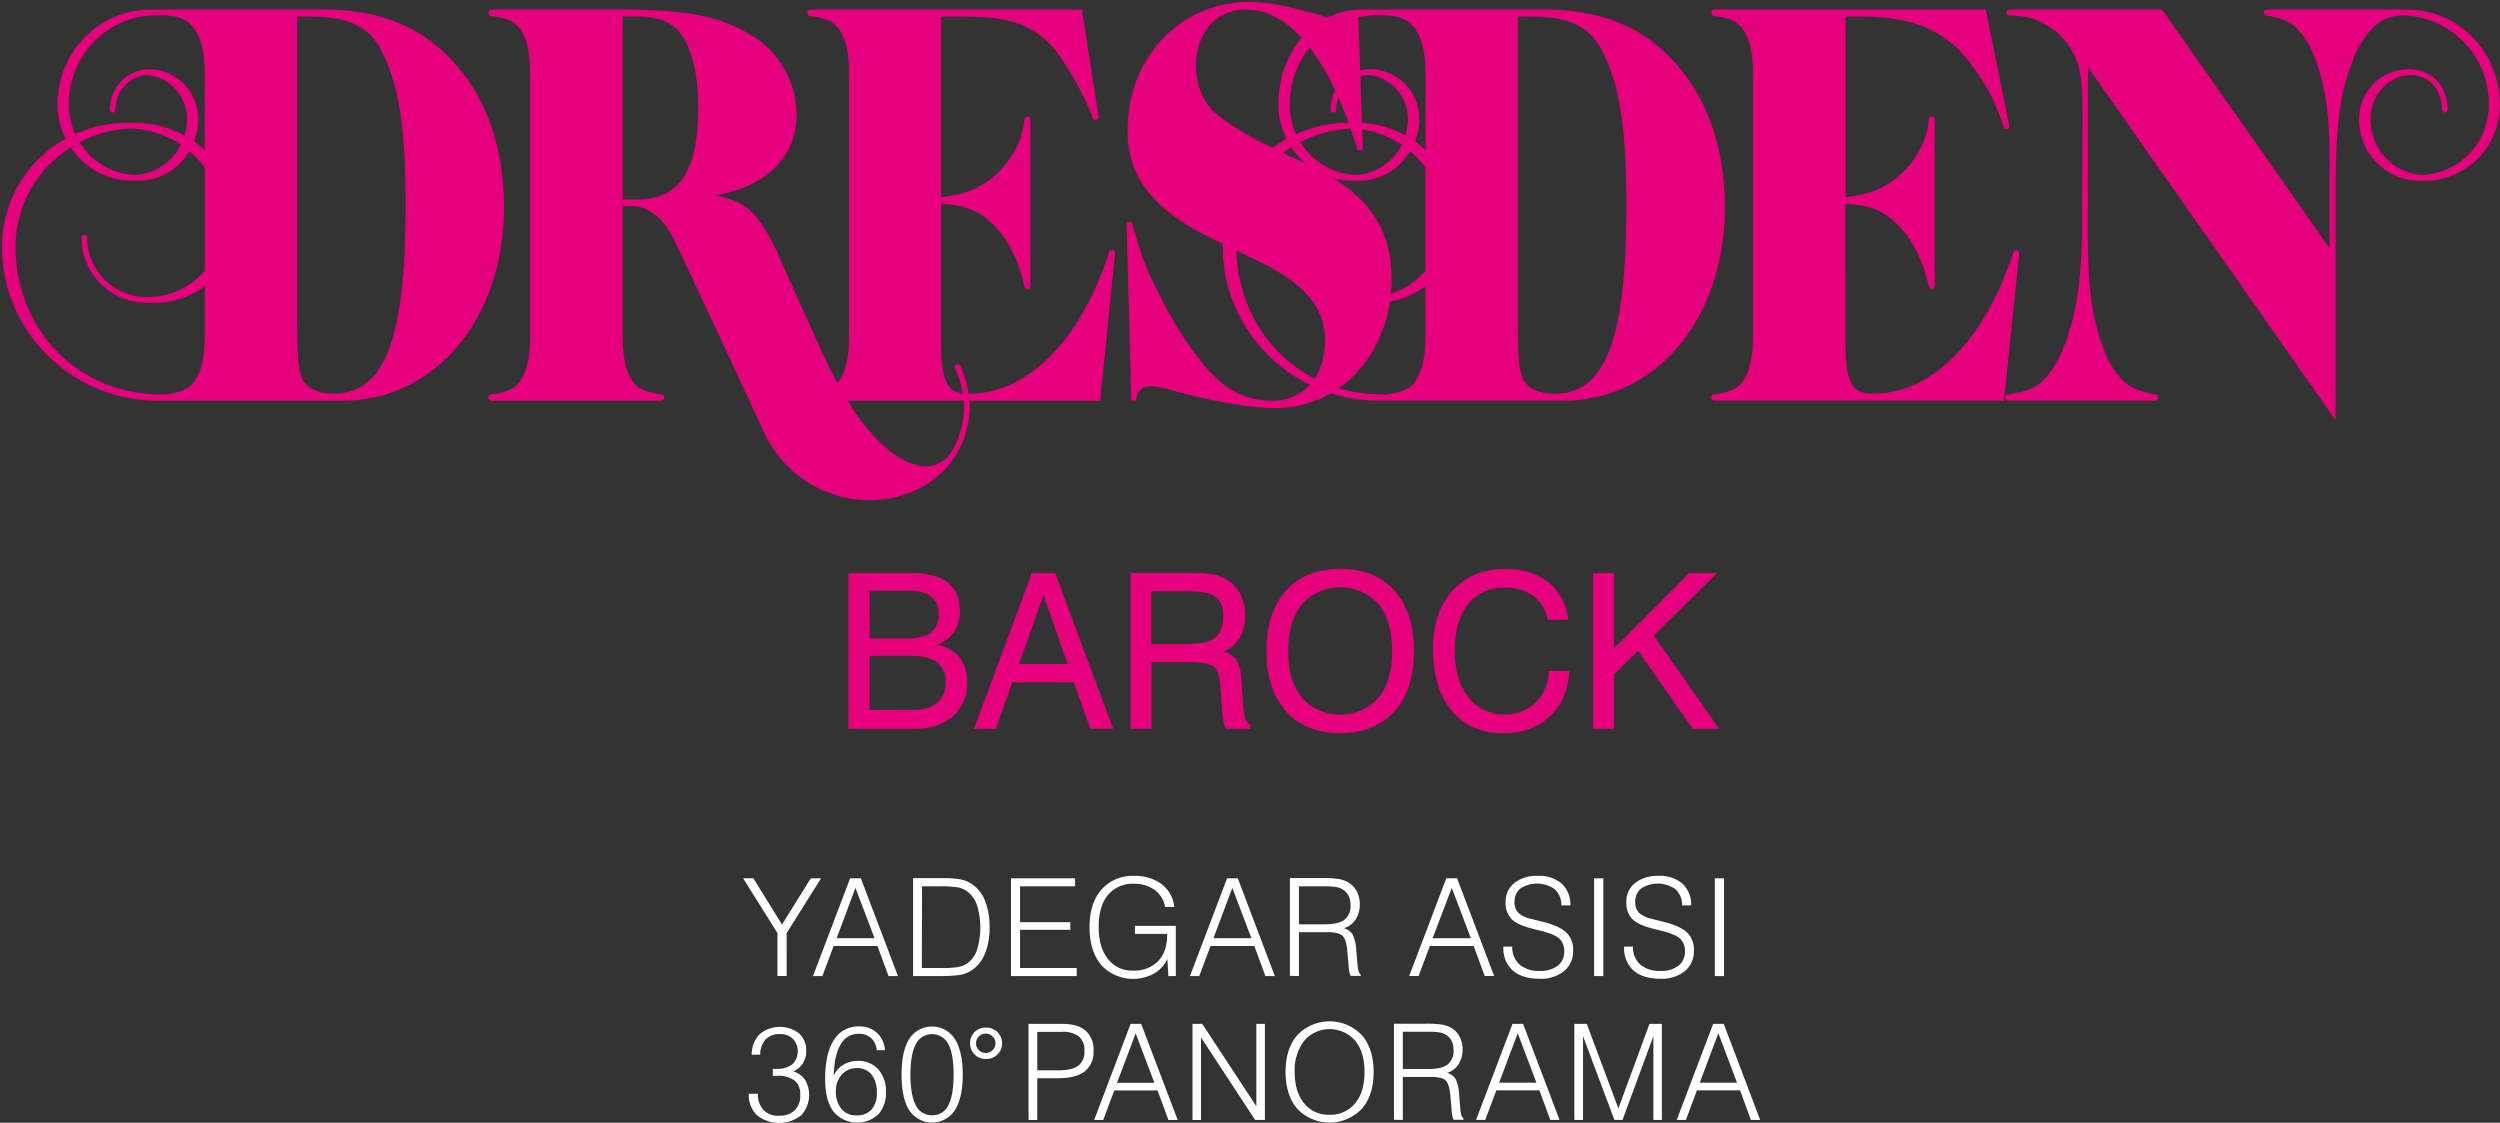
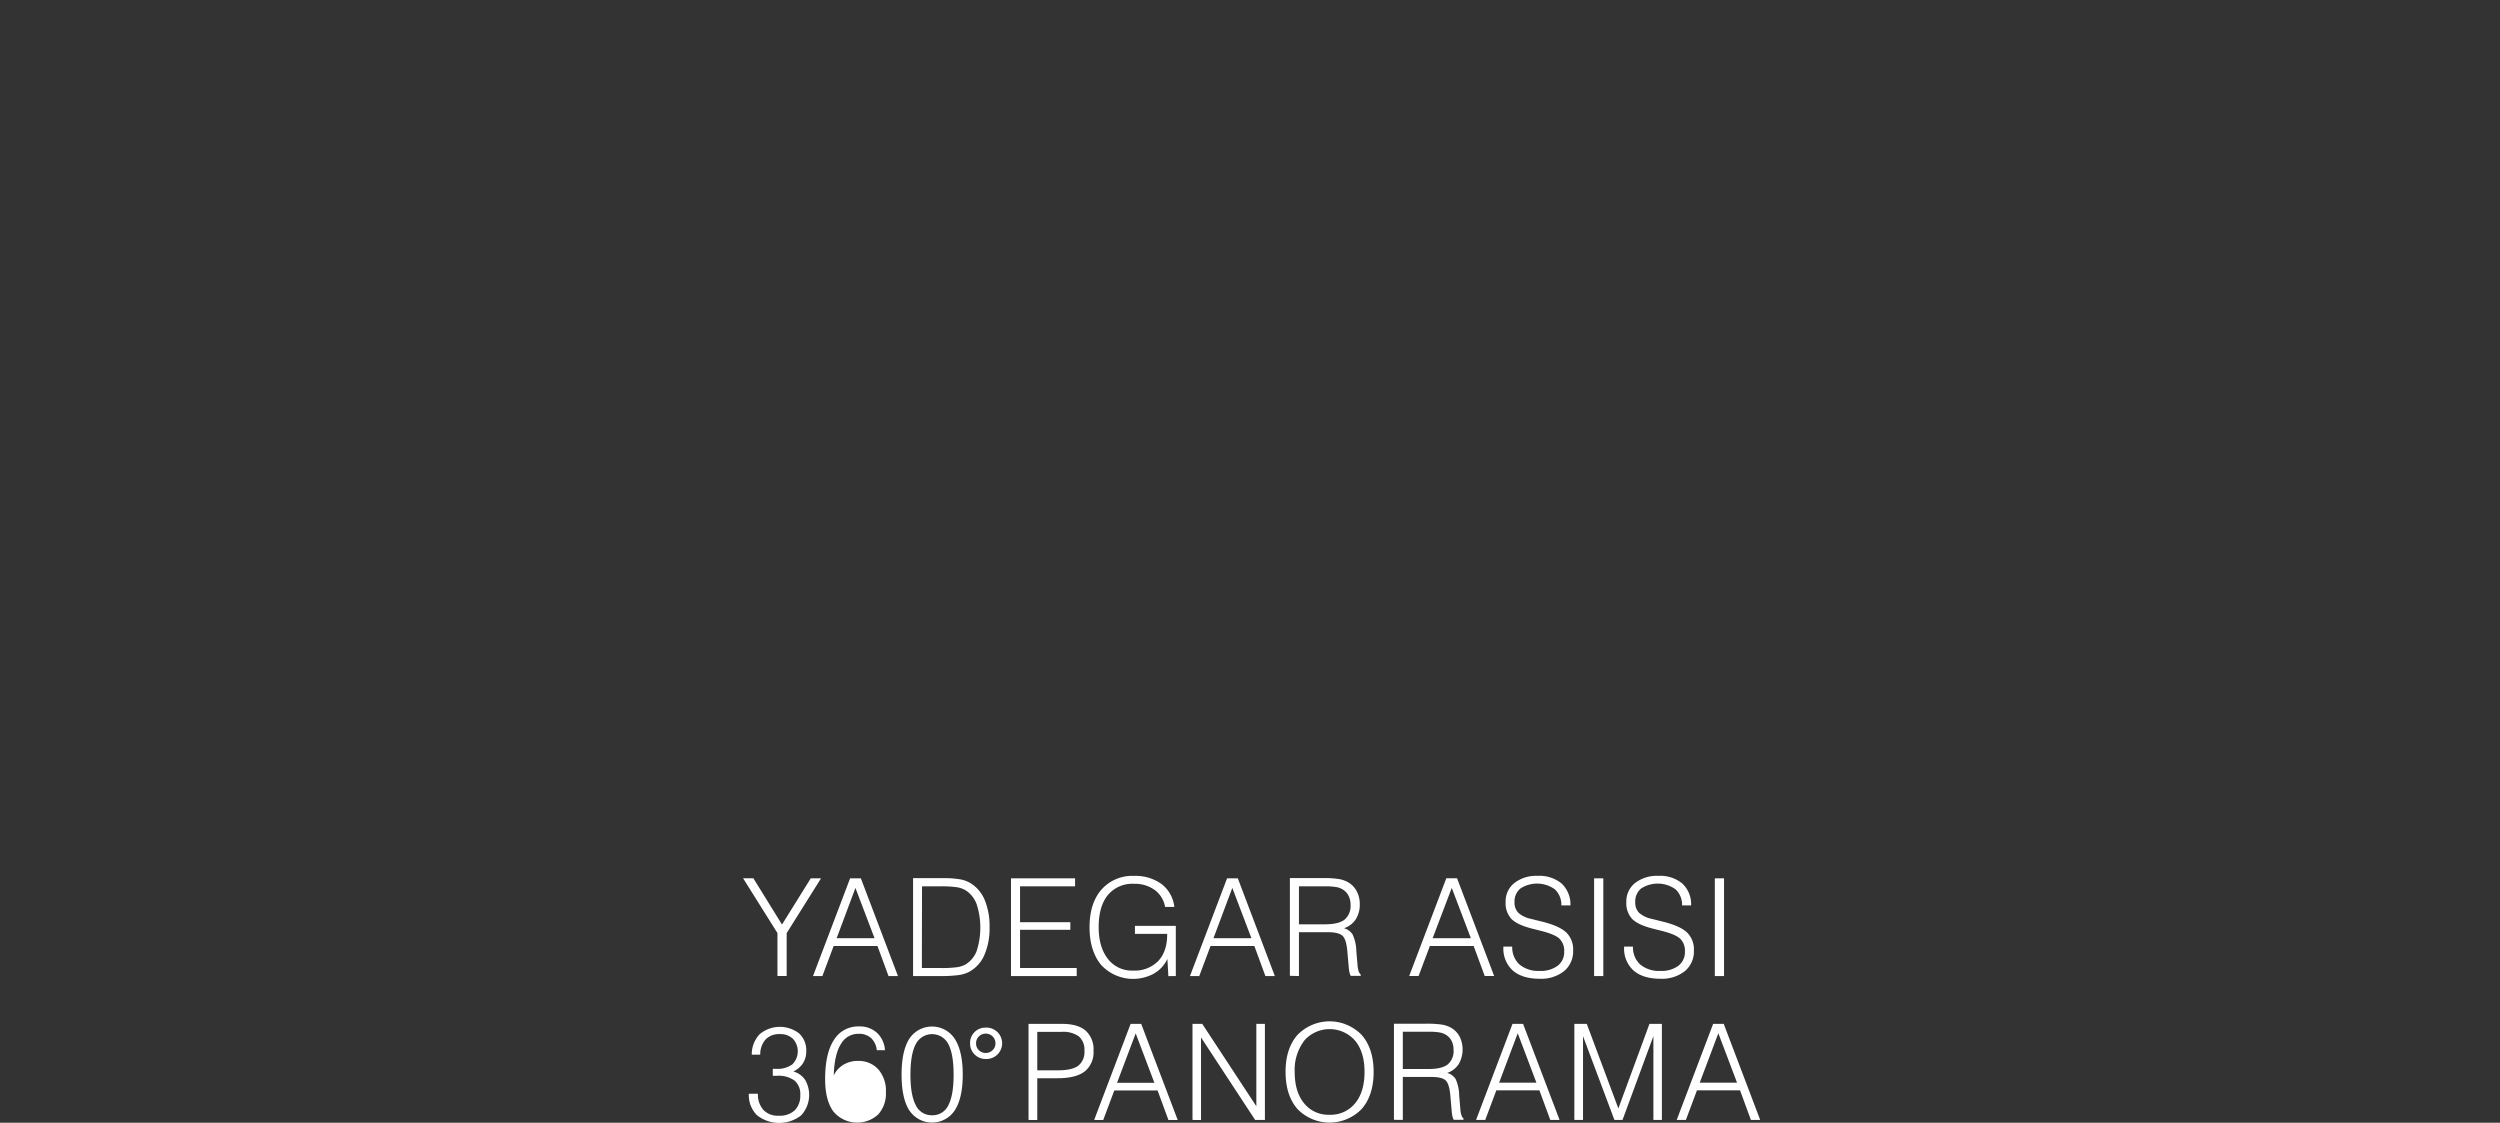
<svg xmlns="http://www.w3.org/2000/svg" viewBox="0 0 654.38 293.87">
  <rect x="0" y="0" width="654.38" height="293.87" fill="#333333" stroke="none" />
  <defs>
    <clipPath id="b0660fd3-84db-4f36-a059-006176d35886">
-       <rect x="0.5" y="0.5" width="653.88" height="191.42" style="fill: none" />
-     </clipPath>
+       </clipPath>
    <clipPath id="a7b34410-7483-4a85-8451-159864d0c06d">
      <rect x="194.5" y="229.24" width="266.23" height="64.6" style="fill: none" />
    </clipPath>
  </defs>
  <g id="b4db05bb-1cfb-48a3-a22b-31ea52a4fe13" data-name="eaba3c60-2882-4c45-b0d6-e309d38966bc">
    <g id="a2e598a3-b797-48be-b60a-294e07302a78" data-name="b5fdd8c8-82ba-49ac-9ed3-f00858a3eea7">
      <g style="clip-path: url(#b0660fd3-84db-4f36-a059-006176d35886)">
        <g id="bb6afc6a-5cdd-4b51-86c1-2d387813d091" data-name="f3822e3b-b0ae-4093-be22-e2140275c22f">
          <g id="bc0da730-ba99-4398-be84-446424bf0692" data-name="a39de53d-282a-4a23-99da-406f17e40cfa">
-             <path id="ee79f2a2-7206-4005-8556-4cbd894c485d" data-name="b26b25c4-1a83-4a91-ba8e-70e9e025b9bc" d="M239.35,190.78q6.36,0,10.08-3.3a11.3,11.3,0,0,0,3.71-8.89,10.15,10.15,0,0,0-2-6.54,9.15,9.15,0,0,0-5.73-3.28,9.3,9.3,0,0,0,4.37-3.43,9.58,9.58,0,0,0,1.47-5.41c0-3.33-1.06-5.82-3.17-7.45S242.77,150,238.5,150H222.07v40.79Zm-11.74-36.14h10.16q4,0,5.95,1.5a5.41,5.41,0,0,1,1.94,4.6,5.7,5.7,0,0,1-2,4.84c-1.33,1-3.44,1.54-6.31,1.55h-9.72Zm0,17h10.6c3.2,0,5.54.56,7,1.66a6,6,0,0,1,2.29,5.2,6.74,6.74,0,0,1-2.19,5.44c-1.46,1.25-3.6,1.88-6.42,1.87H227.61Zm45.52-15.84,6.32,18H266.74Zm-12.46,34.95L265,178.56h16.06l4.32,12.19h6L276.2,150h-6.12l-15.15,40.79Zm50.14-36c3.58,0,6,.5,7.36,1.5s2,2.71,2,5.12c0,2.58-.7,4.43-2.12,5.54s-3.82,1.66-7.24,1.66h-9.47V154.78Zm-14.9,36h5.48V173.31h9c3.91,0,6.35.4,7.34,1.21s1.57,2.58,1.74,5.32l.34,5.32v.17q.3,4.17,1.08,5.45h6.4v-1.13a2.78,2.78,0,0,1-1.3-1.52,11,11,0,0,1-.57-3.22l-.47-6.73a11.82,11.82,0,0,0-1.26-5.35,5.64,5.64,0,0,0-3.39-2.24,9.44,9.44,0,0,0,4.21-3.67,10.68,10.68,0,0,0,1.41-5.63,12.45,12.45,0,0,0-1.34-5.93,9.52,9.52,0,0,0-3.92-3.93,11.07,11.07,0,0,0-3.25-1.11,34.67,34.67,0,0,0-5.67-.33H295.91Zm44.9-32.62a13.53,13.53,0,0,1,19.11-.89c.31.29.61.58.89.89q3.58,4.4,3.58,12.26t-3.58,12.26a13.49,13.49,0,0,1-19.05.95c-.33-.3-.65-.62-.95-.95q-3.62-4.41-3.61-12.26t3.61-12.26m-4.21,28.06q5.14,5.7,14.22,5.69T365,186.19q5.11-5.69,5.11-15.8T365,154.58q-5.12-5.67-14.17-5.67T336.6,154.6q-5.1,5.72-5.1,15.82t5.14,15.8M402,183.87a11.23,11.23,0,0,1-8.21,3.11,11.41,11.41,0,0,1-9.43-4.51q-3.56-4.51-3.56-12,0-7.92,3.42-12.27a11.53,11.53,0,0,1,9.62-4.35,12.31,12.31,0,0,1,7.57,2.18,9.68,9.68,0,0,1,3.68,6.21h5.39a14.08,14.08,0,0,0-5.1-9.74q-4.42-3.57-11.34-3.57-8.7,0-13.82,5.64t-5.13,15.22q0,10.38,4.89,16.25t13.5,5.87q7.49,0,12.2-4.41t5.08-11.87h-5.37a11.73,11.73,0,0,1-3.42,8.24m20.51,6.91V176.5l6.31-6.17,14.29,20.46H450l-17.14-24.45L449.5,150h-7.37L422.5,169.68V150H417v40.79Z" style="fill: #e6007e" />
-           </g>
+             </g>
          <g id="a9cd0d0a-6065-445b-a004-f6c476870b50" data-name="bb7af27f-08c1-4195-8aa4-2d351a044a64">
            <path id="aacd457f-bcbf-4619-b2b5-1ed4ee65ef69" data-name="a83145f3-297f-4df2-b720-8c00b912acac" d="M120.25,18c-8.59-10.44-20-15.5-35.49-15.5H39.32C26,2.5,15.05,13.63,15.05,27.32a20.09,20.09,0,0,0,2.13,9A32.36,32.36,0,0,0,.5,64.55c0,22.24,18.34,40.34,40.88,40.34H89.56c24.43,0,42.36-21.49,42.36-50.66,0-14.43-4-27-11.67-36.23M18,27.32C18,14.5,28.24,4,40.8,4h1.34c5.52,0,7.74,1.8,9.22,4.35S53.57,14,53.57,20.15h0V39.28A27.21,27.21,0,0,0,50.8,37a16.27,16.27,0,0,0,1.09-5.85A13,13,0,0,0,39.11,18.1,10.52,10.52,0,0,0,28.73,28.71a.74.74,0,0,0,1.48,0,9.05,9.05,0,0,1,8.16-9.09A11.49,11.49,0,0,1,48.94,31.18a14.71,14.71,0,0,1-.63,4.32,26.48,26.48,0,0,0-12.87-3.33H33.35a33,33,0,0,0-13.65,2.9A18.67,18.67,0,0,1,18,27.32M47.34,37.89a14.34,14.34,0,0,1-12,7.92,18,18,0,0,1-14.51-8.58,31.42,31.42,0,0,1,13.55-3.58,25.08,25.08,0,0,1,13,4.24M4.06,64.55A30.75,30.75,0,0,1,18.5,38.6a19.43,19.43,0,0,0,16.15,8.73h1.48a15.72,15.72,0,0,0,13.48-7.78,25.14,25.14,0,0,1,4,4.31v27A19.88,19.88,0,0,1,38.5,77.75,15.62,15.62,0,0,1,22.8,62.26a.74.74,0,0,0-.74-.74h0a.75.75,0,0,0-.74.74,17.11,17.11,0,0,0,17.18,17h2.09a21.42,21.42,0,0,0,13-4.4V87.24c0,6.14-.74,9.21-2.22,11.82s-3.37,3.53-8,4.15H41.94C20.21,103.21,4.06,86,4.06,64.5M87,103c-3.68,0-6.75-1.38-7.86-3.84s-1.35-5.83-1.35-16.57V4.34h3.32c10.07,0,15.6,2.61,18.79,9.06,4.54,8.9,6.26,20.1,6.26,40.06,0,35.62-5.4,49.59-19.16,49.59" style="fill: #e6007e" />
          </g>
          <g id="b70aa5a8-b852-441b-9064-dccc40aa7eb8" data-name="fe04ccc0-1794-4947-9efa-3fe16465a519">
            <path id="a1752921-07ea-4953-aa93-dc7426631e33" data-name="ad4997bc-7938-4290-bbc2-f30f2f3a6442" d="M630.11,2.5H593.32a.8.8,0,0,0-.77.78.71.71,0,0,0,.64.76c4.55.78,6.64,1.85,8.72,4.15a22.21,22.21,0,0,1,3.93,6.75c2.83,7.37,3.93,14.89,3.93,27v23L565.93,2.5h-40a.79.79,0,0,0-.77.77.75.75,0,0,0,.71.77h.07c5.14.19,7,.77,10.55,3.07a18.24,18.24,0,0,1,5.28,5.22c2.7,4.3,3.32,7.52,3.32,18.58,0,0-.13,30.1-.12,31.15-.33,12.67-1.71,21-4.65,28.37a28.86,28.86,0,0,1-4.51,8.07c-2.5,3-5.16,4-10.26,4.77a.74.74,0,0,0-.7.78v0h0a.83.83,0,0,0,.83.83h38.44a.83.83,0,0,0,.83-.83h0a.78.78,0,0,0-.7-.81c-4.86-.84-7.1-2-9.33-4.44a24,24,0,0,1-4.21-7.24c-2.93-7.63-4.13-15.44-4.2-27.71V17.55L611.36,110V48.55c0-15.35,1.23-24.56,4.42-32.54A26.78,26.78,0,0,1,620,8.5c2.33-2.76,5.2-4.64,9.58-4.45a23.11,23.11,0,0,1,21.87,23.3,18.34,18.34,0,0,1-17.34,18.49A14.52,14.52,0,0,1,620.5,31.18c0-6.34,4.58-11.32,10.51-11.57,5.66.25,8.21,4.69,8.21,9.1a.74.74,0,0,0,.74.74.73.73,0,0,0,.74-.73h0c0-6.21-4.2-10.61-10.2-10.61a13,13,0,0,0-13,13v.07a16,16,0,0,0,15.8,16.16h1.48a19.81,19.81,0,0,0,19.56-20c0-13.7-10.84-24.83-24.23-24.83" style="fill: #e6007e" />
          </g>
          <g id="a0bc17e7-7ab4-4b43-8b2f-687cdc47dda4" data-name="e4c9c0e8-3428-45bd-9a6e-84996dacf859">
            <path id="a52dd90f-9427-4dfa-bd69-61bf5c3f87ea" data-name="b0ff92af-64eb-4eed-a932-6e111cd5cdd0" d="M528.5,66.27h0a.76.76,0,0,0-.77-.77h0A.69.69,0,0,0,527,66c-7.66,23.53-21.57,37.05-36.68,37.05-5.65,0-7.25-2.92-7.25-13.51V53.31c7,.46,10.44,2,14.37,6.29,3.67,4,6,9,7.44,15.38a.8.8,0,0,0,.77.65.79.79,0,0,0,.77-.77V31.3a.76.76,0,0,0-.75-.77h0c-.43,0-.69.23-.77.79a20.67,20.67,0,0,1-2.65,8.33,22.93,22.93,0,0,1-3.81,5.06c-4.05,4.15-8.6,6.14-15.35,6.91V4.33h3.41c12,0,22.5,2.23,30.36,13.74a49.29,49.29,0,0,1,7.6,15.2.76.76,0,0,0,1.48-.26c0-.07-6.16-30.53-6.16-30.53h-71a.86.86,0,0,0-.85.85.83.83,0,0,0,.71.84c4.62.62,6.52,1.6,8,4.15s2.21,5.68,2.21,11.81V87.28c0,6.1-.74,9.16-2.21,11.77s-3.36,3.53-8,4.15a.79.79,0,0,0-.71.83.86.86,0,0,0,.85.85h75.76l4-38.62h0" style="fill: #e6007e" />
          </g>
          <g id="a94b7ce8-327a-47b4-9707-07e48d60f4b5" data-name="bf6bedac-df67-4288-b505-381cbe32ba9d">
            <path id="b49fe52c-863d-4644-83db-e10f10d0a924" data-name="be0fa2bd-7034-4929-9349-0e5a54e16c2b" d="M344,43.94l-11.42-5.52c-6.51-3.07-12.28-6.76-15.23-9.52a17,17,0,0,1-4.3-11.51c0-8.89,5.28-14.89,13.14-14.89,11.95,0,22.22,13.79,29,36.26a.7.7,0,0,0,.76.6.76.76,0,0,0,.77-.77h0S355.5,3.34,355.5,2.92s-2.7,2.19-4.23,2.19A20,20,0,0,1,345.74,4L341.81,3C335.56,1.27,331.38.5,327.08.5c-18.18,0-31.93,14.58-31.93,33.62,0,12.28,6.75,20.88,22.23,28.4l12,5.83c12.28,6,17.44,12.13,17.44,20.88,0,9.36-5.65,15.66-13.88,15.66-6.76,0-12.16-2.77-17.44-8.9a93.43,93.43,0,0,1-10.56-16c-5-9.49-6-12.3-8.51-21.22-.15-.57-.35-.72-.76-.72a.76.76,0,0,0-.77.77h0l1.2,46h1.23c.49-2.76,1.6-3.69,4.05-3.69,1.23,0,2.34.16,6,1.23,10.31,2.77,20.14,4.46,26.4,4.46,17.32,0,30.46-14.59,30.46-33.93,0-13.36-6.51-22.26-20.27-29" style="fill: #e6007e" />
          </g>
          <g id="e3d0866d-f457-46aa-9cff-46222cb41e1d" data-name="f844b949-d576-4800-8aa7-952b7bb579fe">
            <path id="ecad0895-881a-41dc-a294-7c9526d5e2f2" data-name="a49eb2d4-afc9-44d4-befa-6cb7de244c76" d="M291.05,65.5a.71.71,0,0,0-.72.5c-7.66,23.55-21.57,37.06-36.68,37.06h-.15a24.83,24.83,0,0,0-2.17-7.34.74.74,0,0,0-1-.36h0a.76.76,0,0,0-.35,1,23.12,23.12,0,0,1,2,6.6c-4.34-.58-5.63-3.9-5.63-13.4V53.31c7,.46,10.44,2,14.37,6.29,3.67,4,6,9,7.44,15.37a.8.8,0,0,0,.76.65.76.76,0,0,0,.77-.75h0V31.3a.76.76,0,0,0-.77-.77c-.43,0-.69.23-.77.78a20.82,20.82,0,0,1-2.65,8.34,23.82,23.82,0,0,1-3.81,5.06c-4.05,4.15-8.6,6.14-15.35,6.91V4.34h3.44c12,0,21.57.36,28.86,12.24A75.14,75.14,0,0,1,286,30.72a.78.78,0,0,0,1.55-.22h0c0-.07-4.37-28-4.37-28h-71a.86.86,0,0,0-.85.85.83.83,0,0,0,.71.84c4.62.62,6.51,1.6,8,4.15s2.21,5.68,2.22,11.81V87.29c0,6.1-.74,9.17-2.21,11.77a8.56,8.56,0,0,1-.86,1.21c-.36-.67-.72-1.34-1.08-2.06C215.68,93.6,205,69.58,205,69.58c-2.95-7.06-5.89-12-8.6-14.43-2.33-2-4.3-2.92-9.21-4C200.68,48.86,208.5,41,208.5,30A24.2,24.2,0,0,0,197.2,9.56c-8.6-5.38-17-7.07-35.49-7.07h-33a.86.86,0,0,0-.85.85h0a.78.78,0,0,0,.71.84c4.62.61,6.51,1.6,8,4.15s2.21,5.68,2.21,11.82V87.24c0,6.14-.73,9.21-2.2,11.82s-3.37,3.53-8,4.15a.79.79,0,0,0-.71.83.85.85,0,0,0,.85.85H173a.85.85,0,0,0,.84-.85h0a.76.76,0,0,0-.69-.83h0c-4.62-.62-6.51-1.6-8-4.16S163,93.38,163,87.23V53.92h2.21c4.3,0,8.36,3.07,10.93,8.29,2.3,4.45,24,51.26,24,51.26a30.39,30.39,0,0,0,27.41,17.46,29.35,29.35,0,0,0,12.63-2.86,23.77,23.77,0,0,0,12.29-13.75,24.37,24.37,0,0,0,1.31-9.43h34.19l3.9-38.62h0a.76.76,0,0,0-.75-.77h0M166.42,52.23H163V4.33h3.44c6.5,0,10.19,1.69,12.65,5.83,2.45,4.46,3.68,10.3,3.68,18.12-.12,16.74-4.91,23.95-16.33,23.95m84.6,61.6a16.8,16.8,0,0,1-3,5.82,8.1,8.1,0,0,1-7.74,2.16c-5.82-1.12-12.7-7.51-18.41-16.92h30.4a23.21,23.21,0,0,1-1.23,8.94" style="fill: #e6007e" />
          </g>
          <g id="baa118a2-ad1a-42cb-b6e4-c9c70af39a9b" data-name="b54ca31d-8a4d-4519-9777-9554a62546f0">
            <path id="a1861b0f-48e6-45a8-b000-792137cdcf9f" data-name="b5eeab27-bbf0-473c-af0e-702448173115" d="M439.82,18c-8.6-10.44-20-15.5-35.49-15.5H356.5c-12.6,0-21.88,11.14-21.88,24.83a20.09,20.09,0,0,0,2.13,9,32.38,32.38,0,0,0-16.69,28.21c0,22.24,18.34,40.34,40.89,40.34h48.17c24.44,0,42.37-21.49,42.37-50.66,0-14.43-4.06-27-11.67-36.23M337.59,27.32C337.59,14.45,347.8,4,360.37,4h1.34c5.52,0,7.74,1.8,9.21,4.35s2.21,5.68,2.21,11.82V39.28A27.09,27.09,0,0,0,370.37,37a16.27,16.27,0,0,0,1.13-5.85A13,13,0,0,0,358.67,18.1,10.5,10.5,0,0,0,348.3,28.71a.74.74,0,1,0,1.48,0,9,9,0,0,1,8.16-9.09A11.48,11.48,0,0,1,368.5,31.18a15.05,15.05,0,0,1-.62,4.27A26.49,26.49,0,0,0,355,32.12h-2.08a33,33,0,0,0-13.66,3,18.83,18.83,0,0,1-1.68-7.75M366.9,37.89a14.29,14.29,0,0,1-12,7.92,18,18,0,0,1-14.51-8.58,31.42,31.42,0,0,1,13.55-3.58,25.06,25.06,0,0,1,12.94,4.24M323.63,64.55A30.72,30.72,0,0,1,338,38.6a19.43,19.43,0,0,0,16.14,8.73h1.48a15.72,15.72,0,0,0,13.48-7.78,24.77,24.77,0,0,1,4,4.31v27a19.87,19.87,0,0,1-15.07,6.9,15.61,15.61,0,0,1-15.7-15.49.74.74,0,0,0-.74-.74h0a.74.74,0,0,0-.74.74h0a17.09,17.09,0,0,0,17.18,17h2.08a21.42,21.42,0,0,0,13-4.4V87.24c0,6.14-.73,9.21-2.21,11.82s-3.36,3.53-8,4.15H361.5c-21.73,0-37.87-17.24-37.87-38.67M406.5,103c-3.69,0-6.76-1.38-7.86-3.84s-1.35-5.83-1.35-16.57V4.34h3.31c10.07,0,15.6,2.61,18.79,9.06,4.59,8.9,6.31,20.1,6.31,40.1,0,35.62-5.4,49.59-19.16,49.59" style="fill: #e6007e" />
          </g>
        </g>
      </g>
    </g>
  </g>
  <g id="be14c448-765d-43ac-8e36-f3f38e24d46c" data-name="Ebene 3">
    <g style="clip-path: url(#a7b34410-7483-4a85-8451-159864d0c06d)">
-       <path d="M441.29,293.14l2.89-7.74h11.28l2.84,7.74h2.43L451.19,268h-2.77l-9.54,25.15Zm8.49-22.68,4.89,12.93h-9.76Zm-35.42,22.68V271.22l8.21,21.92h2.13l8.08-21.92v21.92H435V268h-3.25l-8.14,22.14L415.34,268h-3.25v25.15Zm-25.59,0,2.9-7.74h11.27l2.85,7.74h2.43L398.67,268H395.9l-9.54,25.15Zm8.5-22.68,4.89,12.93H392.4Zm-30.08,22.68V281.89h7.34c2,0,3.26.31,3.91.95s1.06,2.09,1.23,4.39l.29,3.33a12.13,12.13,0,0,0,.2,1.55,3.85,3.85,0,0,0,.35,1h2.56v-.34a1.84,1.84,0,0,1-.53-.86,5.73,5.73,0,0,1-.28-1.46l-.32-3.78a10.58,10.58,0,0,0-.94-4.26,3.93,3.93,0,0,0-2.2-1.58,5.65,5.65,0,0,0,3-2.27,7.65,7.65,0,0,0,.24-7.26,5.81,5.81,0,0,0-2.29-2.32,7.47,7.47,0,0,0-2.28-.78,26.1,26.1,0,0,0-4.22-.24h-8.38v25.15Zm0-23.08h6.54a17.15,17.15,0,0,1,3.19.2,4.9,4.9,0,0,1,1.68.68,4,4,0,0,1,1.39,1.59,5,5,0,0,1,.48,2.22,4.6,4.6,0,0,1-1.54,3.88q-1.55,1.19-5.06,1.19h-6.68ZM339.6,290.27a11.7,11.7,0,0,0,16.83,0q3.12-3.57,3.12-9.68t-3.12-9.68a11.7,11.7,0,0,0-16.83,0q-3.11,3.57-3.1,9.68t3.1,9.68m1.77-17.87a8.85,8.85,0,0,1,13.33,0q2.48,3,2.47,8.21t-2.47,8.18a8.23,8.23,0,0,1-6.7,3,8.12,8.12,0,0,1-6.65-3q-2.46-3-2.46-8.17a12.64,12.64,0,0,1,2.48-8.19m-27,20.74V271.55l14.16,21.59h2.56V268h-2.24v21.56L314.69,268h-2.55v25.15Zm-25.6,0,2.9-7.74H303l2.84,7.74h2.43L298.71,268h-2.77l-9.54,25.15Zm8.5-22.68,4.89,12.93h-9.77Zm-25.76,22.68V282.23h5.34q4.75,0,7.06-1.77a6.38,6.38,0,0,0,2.32-5.4,6.57,6.57,0,0,0-2.07-5.29Q282.13,268,278,268h-8.78v25.15Zm0-23.08h6.37a7,7,0,0,1,4.52,1.2,4.61,4.61,0,0,1,1.45,3.77,4.56,4.56,0,0,1-1.62,3.9q-1.62,1.2-5.34,1.2h-5.38ZM255.1,276a4,4,0,0,0,2.9,1.19,4.11,4.11,0,1,0,0-8.21,4,4,0,0,0-4.08,4.1A4,4,0,0,0,255.1,276m1.12-4.71a2.56,2.56,0,0,1,3.6,0,2.48,2.48,0,0,1,.74,1.82,2.39,2.39,0,0,1-.75,1.78,2.57,2.57,0,0,1-3.59,0,2.38,2.38,0,0,1-.73-1.78,2.47,2.47,0,0,1,.73-1.82M238,290.61a7.13,7.13,0,0,0,11.93,0q2.07-3.21,2.07-9.33c0-4.07-.7-7.19-2.08-9.35a7.12,7.12,0,0,0-11.93,0q-2,3.21-2,9.35t2,9.35m1.72-17.33a4.78,4.78,0,0,1,8.52,0q1.38,2.61,1.38,8t-1.38,8a4.52,4.52,0,0,1-4.24,2.62,4.57,4.57,0,0,1-4.28-2.63c-.93-1.75-1.4-4.42-1.4-8s.47-6.24,1.4-8m-19.63.06a5.17,5.17,0,0,1,4.68-2.75,4.65,4.65,0,0,1,3.25,1.12,5,5,0,0,1,1.49,3.18h2.14a6.73,6.73,0,0,0-2.08-4.55,6.59,6.59,0,0,0-4.67-1.68,7.42,7.42,0,0,0-6.61,3.54q-2.3,3.54-2.3,10.24c0,3.69.72,6.52,2.15,8.47a8.12,8.12,0,0,0,11.76.77,8.17,8.17,0,0,0,2-5.85,8.52,8.52,0,0,0-2-5.94,6.85,6.85,0,0,0-5.35-2.2,7.18,7.18,0,0,0-3.78,1,6.53,6.53,0,0,0-2.52,2.79q.15-5.34,1.79-8.1m.3,7.91a5,5,0,0,1,3.88-1.72,4.79,4.79,0,0,1,3.91,1.67,7.27,7.27,0,0,1,1.39,4.73,6.43,6.43,0,0,1-1.38,4.45,5.08,5.08,0,0,1-4,1.53,4.83,4.83,0,0,1-3.89-1.72,6.91,6.91,0,0,1-1.45-4.6,6.27,6.27,0,0,1,1.53-4.34m-24.32,5a7.41,7.41,0,0,0,2.12,5.6,9.35,9.35,0,0,0,11.56.06,7.87,7.87,0,0,0,1.05-9.31,5.53,5.53,0,0,0-3.08-2.19,6,6,0,0,0,2.52-2.15,5.85,5.85,0,0,0,.86-3.19,6,6,0,0,0-1.87-4.62,8.23,8.23,0,0,0-10.32.2,7.58,7.58,0,0,0-2.07,5.36H199a5.82,5.82,0,0,1,1.41-4,4.91,4.91,0,0,1,3.73-1.38,4.71,4.71,0,0,1,3.4,1.22,4.82,4.82,0,0,1-.15,6.7,6.56,6.56,0,0,1-4.24,1.17,3.75,3.75,0,0,1-.42,0,4,4,0,0,0-.45,0v1.82l.39,0h.66a7.19,7.19,0,0,1,4.63,1.24,4.61,4.61,0,0,1,1.51,3.8,5.35,5.35,0,0,1-1.45,4,5.76,5.76,0,0,1-4.18,1.41,5.17,5.17,0,0,1-4-1.5,6,6,0,0,1-1.45-4.25l-2.38,0Z" style="fill: #fff" />
+       <path d="M441.29,293.14l2.89-7.74h11.28l2.84,7.74h2.43L451.19,268h-2.77l-9.54,25.15Zm8.49-22.68,4.89,12.93h-9.76Zm-35.42,22.68V271.22l8.21,21.92h2.13l8.08-21.92v21.92H435V268h-3.25l-8.14,22.14L415.34,268h-3.25v25.15Zm-25.59,0,2.9-7.74h11.27l2.85,7.74h2.43L398.67,268H395.9l-9.54,25.15Zm8.5-22.68,4.89,12.93H392.4Zm-30.08,22.68V281.89h7.34c2,0,3.26.31,3.91.95s1.06,2.09,1.23,4.39l.29,3.33a12.13,12.13,0,0,0,.2,1.55,3.85,3.85,0,0,0,.35,1h2.56v-.34a1.84,1.84,0,0,1-.53-.86,5.73,5.73,0,0,1-.28-1.46l-.32-3.78a10.58,10.58,0,0,0-.94-4.26,3.93,3.93,0,0,0-2.2-1.58,5.65,5.65,0,0,0,3-2.27,7.65,7.65,0,0,0,.24-7.26,5.81,5.81,0,0,0-2.29-2.32,7.47,7.47,0,0,0-2.28-.78,26.1,26.1,0,0,0-4.22-.24h-8.38v25.15Zm0-23.08h6.54a17.15,17.15,0,0,1,3.19.2,4.9,4.9,0,0,1,1.68.68,4,4,0,0,1,1.39,1.59,5,5,0,0,1,.48,2.22,4.6,4.6,0,0,1-1.54,3.88q-1.55,1.19-5.06,1.19h-6.68ZM339.6,290.27a11.7,11.7,0,0,0,16.83,0q3.12-3.57,3.12-9.68t-3.12-9.68a11.7,11.7,0,0,0-16.83,0q-3.11,3.57-3.1,9.68t3.1,9.68m1.77-17.87a8.85,8.85,0,0,1,13.33,0q2.48,3,2.47,8.21t-2.47,8.18a8.23,8.23,0,0,1-6.7,3,8.12,8.12,0,0,1-6.65-3q-2.46-3-2.46-8.17a12.64,12.64,0,0,1,2.48-8.19m-27,20.74V271.55l14.16,21.59h2.56V268h-2.24v21.56L314.69,268h-2.55v25.15Zm-25.6,0,2.9-7.74H303l2.84,7.74h2.43L298.71,268h-2.77l-9.54,25.15Zm8.5-22.68,4.89,12.93h-9.77Zm-25.76,22.68V282.23h5.34q4.75,0,7.06-1.77a6.38,6.38,0,0,0,2.32-5.4,6.57,6.57,0,0,0-2.07-5.29Q282.13,268,278,268h-8.78v25.15Zm0-23.08h6.37a7,7,0,0,1,4.52,1.2,4.61,4.61,0,0,1,1.45,3.77,4.56,4.56,0,0,1-1.62,3.9q-1.62,1.2-5.34,1.2h-5.38ZM255.1,276a4,4,0,0,0,2.9,1.19,4.11,4.11,0,1,0,0-8.21,4,4,0,0,0-4.08,4.1A4,4,0,0,0,255.1,276m1.12-4.71a2.56,2.56,0,0,1,3.6,0,2.48,2.48,0,0,1,.74,1.82,2.39,2.39,0,0,1-.75,1.78,2.57,2.57,0,0,1-3.59,0,2.38,2.38,0,0,1-.73-1.78,2.47,2.47,0,0,1,.73-1.82M238,290.61a7.13,7.13,0,0,0,11.93,0q2.07-3.21,2.07-9.33c0-4.07-.7-7.19-2.08-9.35a7.12,7.12,0,0,0-11.93,0q-2,3.21-2,9.35t2,9.35m1.72-17.33a4.78,4.78,0,0,1,8.52,0q1.38,2.61,1.38,8t-1.38,8a4.52,4.52,0,0,1-4.24,2.62,4.57,4.57,0,0,1-4.28-2.63c-.93-1.75-1.4-4.42-1.4-8s.47-6.24,1.4-8m-19.63.06a5.17,5.17,0,0,1,4.68-2.75,4.65,4.65,0,0,1,3.25,1.12,5,5,0,0,1,1.49,3.18h2.14a6.73,6.73,0,0,0-2.08-4.55,6.59,6.59,0,0,0-4.67-1.68,7.42,7.42,0,0,0-6.61,3.54q-2.3,3.54-2.3,10.24c0,3.69.72,6.52,2.15,8.47a8.12,8.12,0,0,0,11.76.77,8.17,8.17,0,0,0,2-5.85,8.52,8.52,0,0,0-2-5.94,6.85,6.85,0,0,0-5.35-2.2,7.18,7.18,0,0,0-3.78,1,6.53,6.53,0,0,0-2.52,2.79q.15-5.34,1.79-8.1m.3,7.91m-24.32,5a7.41,7.41,0,0,0,2.12,5.6,9.35,9.35,0,0,0,11.56.06,7.87,7.87,0,0,0,1.05-9.31,5.53,5.53,0,0,0-3.08-2.19,6,6,0,0,0,2.52-2.15,5.85,5.85,0,0,0,.86-3.19,6,6,0,0,0-1.87-4.62,8.23,8.23,0,0,0-10.32.2,7.58,7.58,0,0,0-2.07,5.36H199a5.82,5.82,0,0,1,1.41-4,4.91,4.91,0,0,1,3.73-1.38,4.71,4.71,0,0,1,3.4,1.22,4.82,4.82,0,0,1-.15,6.7,6.56,6.56,0,0,1-4.24,1.17,3.75,3.75,0,0,1-.42,0,4,4,0,0,0-.45,0v1.82l.39,0h.66a7.19,7.19,0,0,1,4.63,1.24,4.61,4.61,0,0,1,1.51,3.8,5.35,5.35,0,0,1-1.45,4,5.76,5.76,0,0,1-4.18,1.41,5.17,5.17,0,0,1-4-1.5,6,6,0,0,1-1.45-4.25l-2.38,0Z" style="fill: #fff" />
      <path d="M451.27,229.9h-2.41v25.58h2.41Zm-26.15,18a7.69,7.69,0,0,0,2.47,6.14q2.46,2.14,7,2.15a9.67,9.67,0,0,0,6.43-2,6.71,6.71,0,0,0,2.36-5.42,6.17,6.17,0,0,0-1.79-4.69q-1.8-1.7-6.22-2.81l-3-.75a7.27,7.27,0,0,1-3.34-1.59,3.8,3.8,0,0,1-1-2.79,4.38,4.38,0,0,1,1.55-3.58,8,8,0,0,1,9,.22,5.54,5.54,0,0,1,1.71,4.21h2.37a7.48,7.48,0,0,0-2.31-5.73,9.08,9.08,0,0,0-6.3-2,9.26,9.26,0,0,0-6.08,1.88,6.12,6.12,0,0,0-2.27,5,6,6,0,0,0,1.5,4.37q1.5,1.56,5.43,2.56l2.43.61c2.38.61,4,1.3,4.77,2.07a4.38,4.38,0,0,1,1.2,3.33,4.47,4.47,0,0,1-1.71,3.71,7.38,7.38,0,0,1-4.7,1.35,7.71,7.71,0,0,1-5.28-1.67,6.08,6.08,0,0,1-1.91-4.69h-2.34Zm-5.45-18h-2.41v25.58h2.41Zm-26.15,18a7.71,7.71,0,0,0,2.46,6.14c1.65,1.43,4,2.15,7,2.15a9.66,9.66,0,0,0,6.43-2,6.71,6.71,0,0,0,2.36-5.42,6.17,6.17,0,0,0-1.79-4.69c-1.19-1.13-3.27-2.07-6.22-2.81l-3-.75a7.17,7.17,0,0,1-3.33-1.59,3.8,3.8,0,0,1-1-2.79,4.38,4.38,0,0,1,1.55-3.58,8,8,0,0,1,9,.22,5.54,5.54,0,0,1,1.71,4.21h2.38a7.52,7.52,0,0,0-2.32-5.73,9.08,9.08,0,0,0-6.3-2,9.26,9.26,0,0,0-6.08,1.88,6.14,6.14,0,0,0-2.27,5,6,6,0,0,0,1.5,4.37q1.5,1.56,5.43,2.56l2.43.61c2.38.61,4,1.3,4.77,2.07a4.38,4.38,0,0,1,1.2,3.33,4.47,4.47,0,0,1-1.71,3.71,7.4,7.4,0,0,1-4.7,1.35,7.71,7.71,0,0,1-5.28-1.67,6.08,6.08,0,0,1-1.91-4.69h-2.34Zm-22.2,7.57,2.95-7.86h11.46l2.9,7.86h2.47l-9.71-25.58h-2.82l-9.71,25.58ZM380,232.41l5,13.16H375Zm-40,23.07V244h7.46c2,0,3.32.32,4,1s1.08,2.14,1.25,4.48l.3,3.38a11.24,11.24,0,0,0,.2,1.58,4.33,4.33,0,0,0,.35,1h2.61v-.34a2,2,0,0,1-.54-.87,6,6,0,0,1-.28-1.5l-.33-3.83a10.78,10.78,0,0,0-1-4.35,4,4,0,0,0-2.23-1.59,5.84,5.84,0,0,0,3.07-2.31,7.07,7.07,0,0,0,1.06-4,7,7,0,0,0-.82-3.41,5.88,5.88,0,0,0-2.33-2.36,7.4,7.4,0,0,0-2.31-.79,25.66,25.66,0,0,0-4.3-.25h-8.53v25.58ZM340,232h6.65a17.48,17.48,0,0,1,3.24.21,4.7,4.7,0,0,1,1.71.7,4,4,0,0,1,1.41,1.61,5.07,5.07,0,0,1,.5,2.26,4.69,4.69,0,0,1-1.57,3.94q-1.57,1.22-5.15,1.22H340Zm-26.09,23.48,2.95-7.86h11.47l2.89,7.86h2.47L324,229.9h-2.81l-9.71,25.58Zm8.65-23.07,5,13.16h-9.93Zm-14.79,23.07V242.35H297.07v2.1h8.44v.11q0,4.5-2.35,7a8.62,8.62,0,0,1-6.58,2.49A7.88,7.88,0,0,1,290,251q-2.42-3.07-2.42-8.33c0-3.63.8-6.42,2.41-8.39a8.32,8.32,0,0,1,6.83-2.94,8.85,8.85,0,0,1,5.44,1.62,7,7,0,0,1,2.71,4.44h2.41a8.74,8.74,0,0,0-3.34-6,11.63,11.63,0,0,0-7.25-2.13,10.68,10.68,0,0,0-8.48,3.59q-3.12,3.58-3.12,9.82t3.06,9.92a11.39,11.39,0,0,0,13.79,2.24,8.63,8.63,0,0,0,3.53-3.84l.25,4.51Zm-25.94,0v-2.1H267v-10h13.16v-2H267V232h14.4v-2.1H264.63v25.58ZM239,229.9v25.58h7a34.69,34.69,0,0,0,4.93-.25,8.52,8.52,0,0,0,2.73-.84,9.1,9.1,0,0,0,4-4.41,17.51,17.51,0,0,0,1.36-7.33,17.82,17.82,0,0,0-1.24-7,9.39,9.39,0,0,0-3.61-4.4,8,8,0,0,0-2.72-1.06,25.18,25.18,0,0,0-4.74-.33H239Zm2.34,2.1H246a28.28,28.28,0,0,1,4.61.26,6.34,6.34,0,0,1,2.31.89,7.29,7.29,0,0,1,2.74,3.59,20,20,0,0,1,0,12.13,7,7,0,0,1-2.9,3.56,6.44,6.44,0,0,1-2.22.73,28.47,28.47,0,0,1-4.24.22h-5Zm-26.08,23.48,2.95-7.86h11.47l2.89,7.86h2.47l-9.71-25.58h-2.81l-9.71,25.58Zm8.65-23.07,5,13.16H219Zm-18,23.07V244.25l9-14.35h-2.69L204.69,242l-7.5-12.12H194.5l9,14.35v11.23Z" style="fill: #fff" />
    </g>
  </g>
</svg>